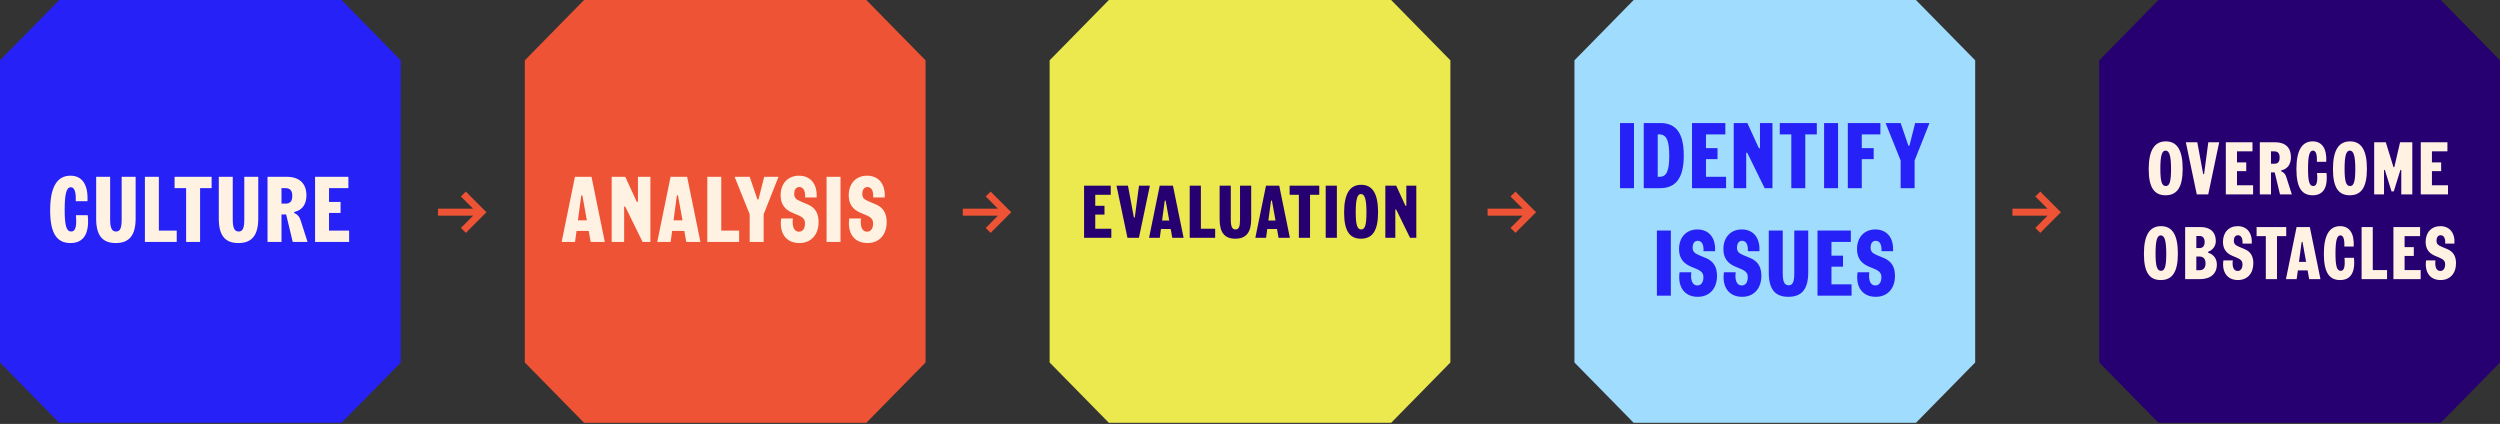
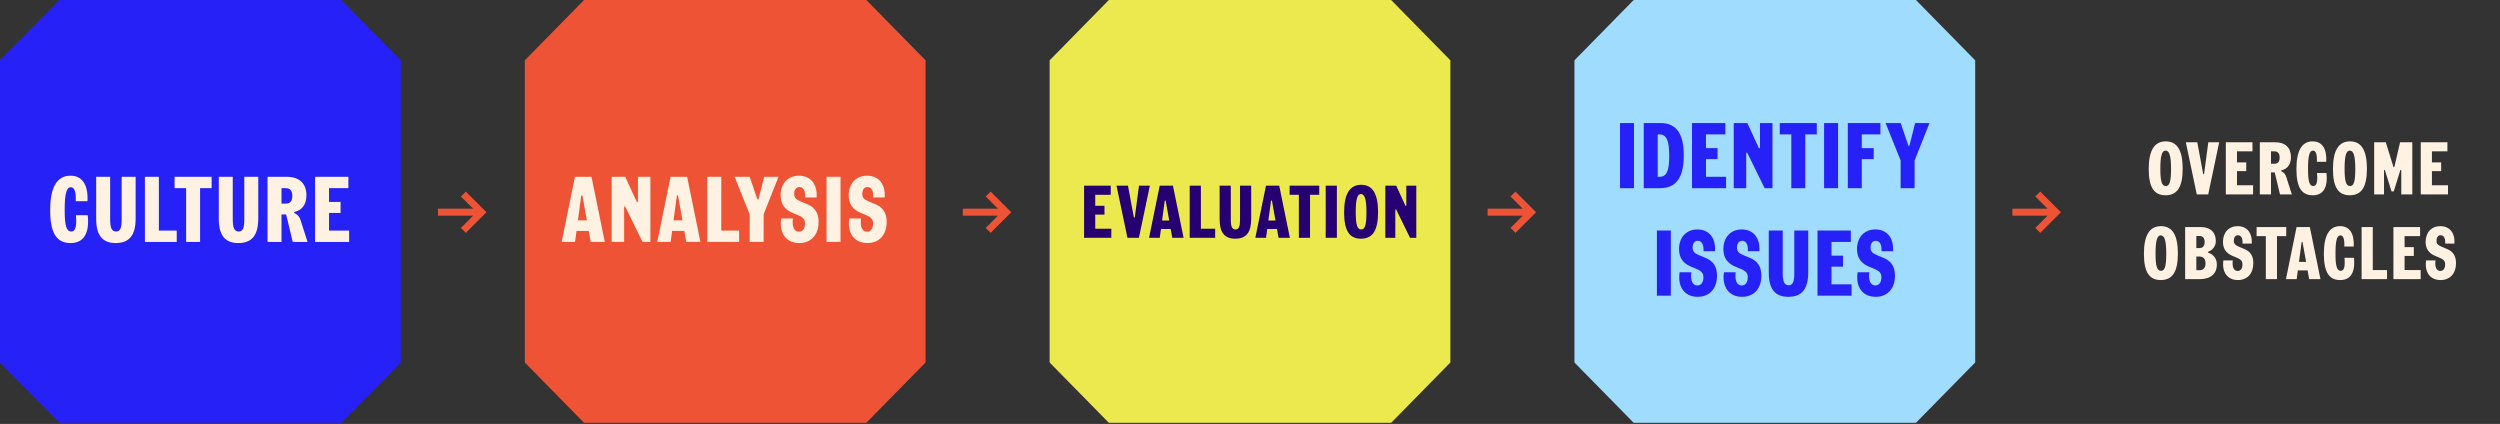
<svg xmlns="http://www.w3.org/2000/svg" width="1209" height="205" viewBox="0 0 1209 205" fill="none">
  <rect x="0" y="0" width="1209" height="205" fill="#333333" stroke="none" />
  <path d="M28.645 0L0 29.173V175.299L28.645 204.472H165.155L193.8 175.299V29.173L165.155 0H28.645Z" fill="#2622F7" />
  <path d="M34.067 117.54C27.407 117.54 24.257 112.725 24.257 101.7C24.257 90.63 27.497 84.96 34.067 84.96C39.602 84.96 42.707 89.1 42.302 97.29H36.632C36.812 92.61 35.957 90.54 34.247 90.54C32.087 90.54 31.277 93.87 31.277 101.52C31.277 109.305 32.177 111.96 34.427 111.96C36.362 111.96 37.217 109.89 36.722 104.085H42.437C43.382 113.445 40.097 117.54 34.067 117.54ZM55.96 117.54C49.525 117.54 46.51 113.805 46.51 105.84V85.5H53.26V106.02C53.26 110.295 54.07 111.96 56.14 111.96C58.075 111.96 58.84 110.34 58.84 106.2V85.5H65.59V105.66C65.59 113.76 62.53 117.54 55.96 117.54ZM70.077 117V85.5H76.827V111.51H85.467V117H70.077ZM90.01 117V90.99H84.43V85.5H102.34V90.99H96.76V117H90.01ZM115.26 117.54C108.825 117.54 105.81 113.805 105.81 105.84V85.5H112.56V106.02C112.56 110.295 113.37 111.96 115.44 111.96C117.375 111.96 118.14 110.34 118.14 106.2V85.5H124.89V105.66C124.89 113.76 121.83 117.54 115.26 117.54ZM129.377 117V85.5H138.647C144.812 85.5 148.187 88.74 148.187 94.5C148.187 98.73 146.207 101.52 142.652 102.42C141.977 102.6 142.067 102.915 142.607 103.185C144.047 103.86 144.857 104.895 145.397 106.605L148.727 117H141.572L138.377 103.725H136.127V117H129.377ZM136.127 98.46H138.287C140.357 98.46 141.347 97.245 141.347 94.725C141.347 92.205 140.312 90.99 138.107 90.99H136.127V98.46ZM152.366 117V85.5H168.476V90.99H159.116V97.65H164.696V102.96H159.116V111.51H168.836V117H152.366Z" fill="#FFF2E2" />
  <path d="M234.054 103.824L226.46 111.417L225.3 112.63L222.874 110.205L224.087 109.044L228.781 104.298H213.488H211.8V100.923H213.488H228.781L224.087 96.23L222.874 95.017L225.3 92.644L226.46 93.857L234.054 101.451L235.267 102.611L234.054 103.824Z" fill="#ED5334" />
  <path d="M282.446 0L253.8 29.173V175.299L282.446 204.472H418.955L447.6 175.299V29.173L418.955 0H282.446Z" fill="#ED5334" />
  <path d="M281.688 94.815C281.598 94.275 281.148 94.275 281.058 94.815L279.483 106.56H283.803L281.688 94.815ZM271.608 117L278.043 85.5H286.053L292.488 117H285.648L284.703 111.69H278.808L278.088 117H271.608ZM295.809 117V85.5H302.379L307.869 97.425C308.094 97.92 308.499 97.83 308.499 97.29V85.5H314.529V117H310.749L302.469 100.125C302.244 99.63 301.839 99.72 301.839 100.26V117H295.809ZM327.93 94.815C327.84 94.275 327.39 94.275 327.3 94.815L325.725 106.56H330.045L327.93 94.815ZM317.85 117L324.285 85.5H332.295L338.73 117H331.89L330.945 111.69H325.05L324.33 117H317.85ZM342.051 117V85.5H348.801V111.51H357.441V117H342.051ZM362.545 117V103.635L355.255 85.5H362.545L366.19 96.165C366.37 96.66 366.73 96.66 366.865 96.165L369.565 85.5H376.495L369.295 103.635V117H362.545ZM386.554 117.54C380.209 117.54 376.744 112.815 377.779 105.66H383.449C382.954 109.53 383.989 112.05 386.374 112.05C388.219 112.05 389.299 110.475 389.299 108.09C389.299 106.11 388.444 105.075 385.699 103.95L383.224 102.915C379.354 101.295 377.509 98.55 377.509 94.455C377.509 88.74 381.064 84.96 386.374 84.96C392.044 84.96 395.329 89.1 394.924 95.49H389.344C389.524 92.385 388.579 90.45 386.554 90.45C384.979 90.45 384.079 91.755 384.079 93.735C384.079 95.535 384.844 96.435 387.229 97.425L390.469 98.775C394.159 100.305 395.869 103.05 395.869 107.37C395.869 113.58 392.224 117.54 386.554 117.54ZM399.725 117V85.5H406.475V117H399.725ZM419.481 117.54C413.136 117.54 409.671 112.815 410.706 105.66H416.376C415.881 109.53 416.916 112.05 419.301 112.05C421.146 112.05 422.226 110.475 422.226 108.09C422.226 106.11 421.371 105.075 418.626 103.95L416.151 102.915C412.281 101.295 410.436 98.55 410.436 94.455C410.436 88.74 413.991 84.96 419.301 84.96C424.971 84.96 428.256 89.1 427.851 95.49H422.271C422.451 92.385 421.506 90.45 419.481 90.45C417.906 90.45 417.006 91.755 417.006 93.735C417.006 95.535 417.771 96.435 420.156 97.425L423.396 98.775C427.086 100.305 428.796 103.05 428.796 107.37C428.796 113.58 425.151 117.54 419.481 117.54Z" fill="#FFF2E2" />
  <path d="M487.854 103.824L480.26 111.417L479.1 112.63L476.674 110.205L477.887 109.044L482.581 104.298H467.288H465.6V100.923H467.288H482.581L477.887 96.23L476.674 95.017L479.1 92.644L480.26 93.857L487.854 101.451L489.067 102.611L487.854 103.824Z" fill="#ED5334" />
  <path d="M536.246 0L507.6 29.173V175.299L536.246 204.472H672.755L701.4 175.299V29.173L672.755 0H536.246Z" fill="#EBE94D" />
  <path d="M524.263 115V89.8H537.151V94.192H529.663V99.52H534.127V103.768H529.663V110.608H537.439V115H524.263ZM545.238 115L539.946 89.8H545.49L548.298 104.956C548.37 105.388 548.73 105.388 548.802 104.956L550.818 89.8H556.074L550.782 115H545.238ZM563.748 97.252C563.676 96.82 563.316 96.82 563.244 97.252L561.984 106.648H565.44L563.748 97.252ZM555.684 115L560.832 89.8H567.24L572.388 115H566.916L566.16 110.752H561.444L560.868 115H555.684ZM575.345 115V89.8H580.745V110.608H587.657V115H575.345ZM597.373 115.432C592.225 115.432 589.813 112.444 589.813 106.072V89.8H595.213V106.216C595.213 109.636 595.861 110.968 597.517 110.968C599.065 110.968 599.677 109.672 599.677 106.36V89.8H605.077V105.928C605.077 112.408 602.629 115.432 597.373 115.432ZM615.147 97.252C615.075 96.82 614.715 96.82 614.643 97.252L613.383 106.648H616.839L615.147 97.252ZM607.083 115L612.231 89.8H618.639L623.787 115H618.315L617.559 110.752H612.843L612.267 115H607.083ZM628.131 115V94.192H623.667V89.8H637.995V94.192H633.531V115H628.131ZM641.111 115V89.8H646.511V115H641.111ZM658.151 115.432C652.607 115.432 650.015 111.58 650.015 102.76C650.015 93.832 652.679 89.368 658.295 89.368C663.839 89.368 666.431 93.796 666.431 102.616C666.431 111.544 663.767 115.432 658.151 115.432ZM655.631 102.616C655.631 108.844 656.387 110.968 658.295 110.968C660.095 110.968 660.815 108.88 660.815 102.76C660.815 96.532 660.059 93.832 658.151 93.832C656.351 93.832 655.631 96.496 655.631 102.616ZM669.951 115V89.8H675.207L679.599 99.34C679.779 99.736 680.103 99.664 680.103 99.232V89.8H684.927V115H681.903L675.279 101.5C675.099 101.104 674.775 101.176 674.775 101.608V115H669.951Z" fill="#260071" />
  <path d="M741.654 103.824L734.06 111.417L732.9 112.63L730.474 110.205L731.687 109.044L736.38 104.298H721.087H719.4V100.923H721.087H736.38L731.687 96.23L730.474 95.017L732.9 92.644L734.06 93.857L741.654 101.451L742.867 102.611L741.654 103.824Z" fill="#ED5334" />
  <path d="M790.045 0L761.4 29.173V175.299L790.045 204.472H926.554L955.2 175.299V29.173L926.554 0H790.045Z" fill="#9FDCFD" />
  <path d="M783.444 91V59.5H790.194V91H783.444ZM794.919 91V59.5H802.929C810.624 59.5 814.269 64.495 814.269 75.16C814.269 85.915 810.579 91 802.749 91H794.919ZM801.669 85.51H802.569C805.944 85.51 807.249 82.675 807.249 75.34C807.249 67.87 805.899 64.99 802.389 64.99H801.669V85.51ZM818.26 91V59.5H834.37V64.99H825.01V71.65H830.59V76.96H825.01V85.51H834.73V91H818.26ZM838.437 91V59.5H845.007L850.497 71.425C850.722 71.92 851.127 71.83 851.127 71.29V59.5H857.157V91H853.377L845.097 74.125C844.872 73.63 844.467 73.72 844.467 74.26V91H838.437ZM866.28 91V64.99H860.7V59.5H878.61V64.99H873.03V91H866.28ZM882.13 91V59.5H888.88V91H882.13ZM893.606 91V59.5H909.356V64.99H900.356V71.65H906.116V76.96H900.356V91H893.606ZM919.153 91V77.635L911.863 59.5H919.153L922.798 70.165C922.978 70.66 923.338 70.66 923.473 70.165L926.173 59.5H933.103L925.903 77.635V91H919.153ZM801.272 143V111.5H808.022V143H801.272ZM821.028 143.54C814.683 143.54 811.218 138.815 812.253 131.66H817.923C817.428 135.53 818.463 138.05 820.848 138.05C822.693 138.05 823.773 136.475 823.773 134.09C823.773 132.11 822.918 131.075 820.173 129.95L817.698 128.915C813.828 127.295 811.983 124.55 811.983 120.455C811.983 114.74 815.538 110.96 820.848 110.96C826.518 110.96 829.803 115.1 829.398 121.49H823.818C823.998 118.385 823.053 116.45 821.028 116.45C819.453 116.45 818.553 117.755 818.553 119.735C818.553 121.535 819.318 122.435 821.703 123.425L824.943 124.775C828.633 126.305 830.343 129.05 830.343 133.37C830.343 139.58 826.698 143.54 821.028 143.54ZM842.479 143.54C836.134 143.54 832.669 138.815 833.704 131.66H839.374C838.879 135.53 839.914 138.05 842.299 138.05C844.144 138.05 845.224 136.475 845.224 134.09C845.224 132.11 844.369 131.075 841.624 129.95L839.149 128.915C835.279 127.295 833.434 124.55 833.434 120.455C833.434 114.74 836.989 110.96 842.299 110.96C847.969 110.96 851.254 115.1 850.849 121.49H845.269C845.449 118.385 844.504 116.45 842.479 116.45C840.904 116.45 840.004 117.755 840.004 119.735C840.004 121.535 840.769 122.435 843.154 123.425L846.394 124.775C850.084 126.305 851.794 129.05 851.794 133.37C851.794 139.58 848.149 143.54 842.479 143.54ZM864.83 143.54C858.395 143.54 855.38 139.805 855.38 131.84V111.5H862.13V132.02C862.13 136.295 862.94 137.96 865.01 137.96C866.945 137.96 867.71 136.34 867.71 132.2V111.5H874.46V131.66C874.46 139.76 871.4 143.54 864.83 143.54ZM878.947 143V111.5H895.057V116.99H885.697V123.65H891.277V128.96H885.697V137.51H895.417V143H878.947ZM907.096 143.54C900.751 143.54 897.286 138.815 898.321 131.66H903.991C903.496 135.53 904.531 138.05 906.916 138.05C908.761 138.05 909.841 136.475 909.841 134.09C909.841 132.11 908.986 131.075 906.241 129.95L903.766 128.915C899.896 127.295 898.051 124.55 898.051 120.455C898.051 114.74 901.606 110.96 906.916 110.96C912.586 110.96 915.871 115.1 915.466 121.49H909.886C910.066 118.385 909.121 116.45 907.096 116.45C905.521 116.45 904.621 117.755 904.621 119.735C904.621 121.535 905.386 122.435 907.771 123.425L911.011 124.775C914.701 126.305 916.411 129.05 916.411 133.37C916.411 139.58 912.766 143.54 907.096 143.54Z" fill="#2622F7" />
  <path d="M995.454 103.824L987.86 111.417L986.7 112.63L984.274 110.205L985.487 109.044L990.181 104.298H974.888H973.2V100.923H974.888H990.181L985.487 96.23L984.274 95.017L986.7 92.644L987.86 93.857L995.454 101.451L996.667 102.611L995.454 103.824Z" fill="#ED5334" />
-   <path d="M1043.85 0L1015.2 29.173V175.299L1043.85 204.472H1180.35L1209 175.299V29.173L1180.35 0H1043.85Z" fill="#260071" />
  <path d="M1047.26 94.432C1041.71 94.432 1039.12 90.58 1039.12 81.76C1039.12 72.832 1041.79 68.368 1047.4 68.368C1052.95 68.368 1055.54 72.796 1055.54 81.616C1055.54 90.544 1052.87 94.432 1047.26 94.432ZM1044.74 81.616C1044.74 87.844 1045.49 89.968 1047.4 89.968C1049.2 89.968 1049.92 87.88 1049.92 81.76C1049.92 75.532 1049.17 72.832 1047.26 72.832C1045.46 72.832 1044.74 75.496 1044.74 81.616ZM1062.36 94L1057.07 68.8H1062.61L1065.42 83.956C1065.49 84.388 1065.85 84.388 1065.92 83.956L1067.94 68.8H1073.2L1067.9 94H1062.36ZM1076.41 94V68.8H1089.3V73.192H1081.81V78.52H1086.28V82.768H1081.81V89.608H1089.59V94H1076.41ZM1092.85 94V68.8H1100.27C1105.2 68.8 1107.9 71.392 1107.9 76C1107.9 79.384 1106.32 81.616 1103.47 82.336C1102.93 82.48 1103.01 82.732 1103.44 82.948C1104.59 83.488 1105.24 84.316 1105.67 85.684L1108.33 94H1102.61L1100.05 83.38H1098.25V94H1092.85ZM1098.25 79.168H1099.98C1101.64 79.168 1102.43 78.196 1102.43 76.18C1102.43 74.164 1101.6 73.192 1099.84 73.192H1098.25V79.168ZM1118.4 94.432C1113.07 94.432 1110.55 90.58 1110.55 81.76C1110.55 72.904 1113.14 68.368 1118.4 68.368C1122.82 68.368 1125.31 71.68 1124.98 78.232H1120.45C1120.59 74.488 1119.91 72.832 1118.54 72.832C1116.81 72.832 1116.16 75.496 1116.16 81.616C1116.16 87.844 1116.88 89.968 1118.68 89.968C1120.23 89.968 1120.92 88.312 1120.52 83.668H1125.09C1125.85 91.156 1123.22 94.432 1118.4 94.432ZM1136.36 94.432C1130.81 94.432 1128.22 90.58 1128.22 81.76C1128.22 72.832 1130.88 68.368 1136.5 68.368C1142.04 68.368 1144.64 72.796 1144.64 81.616C1144.64 90.544 1141.97 94.432 1136.36 94.432ZM1133.84 81.616C1133.84 87.844 1134.59 89.968 1136.5 89.968C1138.3 89.968 1139.02 87.88 1139.02 81.76C1139.02 75.532 1138.26 72.832 1136.36 72.832C1134.56 72.832 1133.84 75.496 1133.84 81.616ZM1148.15 94V68.8H1153.77L1157.41 80.572C1157.51 80.968 1157.84 81.004 1157.95 80.572L1160.68 68.8H1166.59V94H1161.26V82.444C1161.26 82.084 1160.9 81.976 1160.79 82.372L1157.62 92.56H1156.54L1153.37 82.372C1153.27 81.976 1152.91 82.084 1152.91 82.444V94H1148.15ZM1170.68 94V68.8H1183.57V73.192H1176.08V78.52H1180.54V82.768H1176.08V89.608H1183.85V94H1170.68ZM1044.94 135.432C1039.39 135.432 1036.8 131.58 1036.8 122.76C1036.8 113.832 1039.47 109.368 1045.08 109.368C1050.63 109.368 1053.22 113.796 1053.22 122.616C1053.22 131.544 1050.55 135.432 1044.94 135.432ZM1042.42 122.616C1042.42 128.844 1043.17 130.968 1045.08 130.968C1046.88 130.968 1047.6 128.88 1047.6 122.76C1047.6 116.532 1046.85 113.832 1044.94 113.832C1043.14 113.832 1042.42 116.496 1042.42 122.616ZM1056.74 135V109.8H1064.26C1068.87 109.8 1071.57 112.284 1071.57 116.568C1071.57 118.764 1070.31 120.744 1068.11 121.644C1067.57 121.86 1067.57 122.112 1068.11 122.292C1070.7 123.192 1072.07 125.28 1072.07 127.944C1072.07 132.408 1069.01 135 1063.79 135H1056.74ZM1062.14 130.68H1063.68C1065.56 130.68 1066.6 129.492 1066.6 127.368C1066.6 125.244 1065.56 124.056 1063.68 124.056H1062.14V130.68ZM1062.14 119.952H1063.76C1065.3 119.952 1066.17 118.908 1066.17 117.036C1066.17 115.164 1065.3 114.12 1063.76 114.12H1062.14V119.952ZM1082.26 135.432C1077.19 135.432 1074.41 131.652 1075.24 125.928H1079.78C1079.38 129.024 1080.21 131.04 1082.12 131.04C1083.59 131.04 1084.46 129.78 1084.46 127.872C1084.46 126.288 1083.77 125.46 1081.58 124.56L1079.6 123.732C1076.5 122.436 1075.03 120.24 1075.03 116.964C1075.03 112.392 1077.87 109.368 1082.12 109.368C1086.65 109.368 1089.28 112.68 1088.96 117.792H1084.49C1084.64 115.308 1083.88 113.76 1082.26 113.76C1081 113.76 1080.28 114.804 1080.28 116.388C1080.28 117.828 1080.89 118.548 1082.8 119.34L1085.39 120.42C1088.35 121.644 1089.71 123.84 1089.71 127.296C1089.71 132.264 1086.8 135.432 1082.26 135.432ZM1095.75 135V114.192H1091.29V109.8H1105.62V114.192H1101.15V135H1095.75ZM1113.54 117.252C1113.47 116.82 1113.11 116.82 1113.04 117.252L1111.78 126.648H1115.23L1113.54 117.252ZM1105.48 135L1110.63 109.8H1117.03L1122.18 135H1116.71L1115.95 130.752H1111.24L1110.66 135H1105.48ZM1131.67 135.432C1126.34 135.432 1123.82 131.58 1123.82 122.76C1123.82 113.904 1126.42 109.368 1131.67 109.368C1136.1 109.368 1138.58 112.68 1138.26 119.232H1133.72C1133.87 115.488 1133.18 113.832 1131.82 113.832C1130.09 113.832 1129.44 116.496 1129.44 122.616C1129.44 128.844 1130.16 130.968 1131.96 130.968C1133.51 130.968 1134.19 129.312 1133.8 124.668H1138.37C1139.12 132.156 1136.5 135.432 1131.67 135.432ZM1142.07 135V109.8H1147.47V130.608H1154.38V135H1142.07ZM1157.46 135V109.8H1170.35V114.192H1162.86V119.52H1167.32V123.768H1162.86V130.608H1170.64V135H1157.46ZM1180.28 135.432C1175.2 135.432 1172.43 131.652 1173.26 125.928H1177.79C1177.4 129.024 1178.23 131.04 1180.13 131.04C1181.61 131.04 1182.47 129.78 1182.47 127.872C1182.47 126.288 1181.79 125.46 1179.59 124.56L1177.61 123.732C1174.52 122.436 1173.04 120.24 1173.04 116.964C1173.04 112.392 1175.89 109.368 1180.13 109.368C1184.67 109.368 1187.3 112.68 1186.97 117.792H1182.51C1182.65 115.308 1181.9 113.76 1180.28 113.76C1179.02 113.76 1178.3 114.804 1178.3 116.388C1178.3 117.828 1178.91 118.548 1180.82 119.34L1183.41 120.42C1186.36 121.644 1187.73 123.84 1187.73 127.296C1187.73 132.264 1184.81 135.432 1180.28 135.432Z" fill="#FFF2E2" />
</svg>